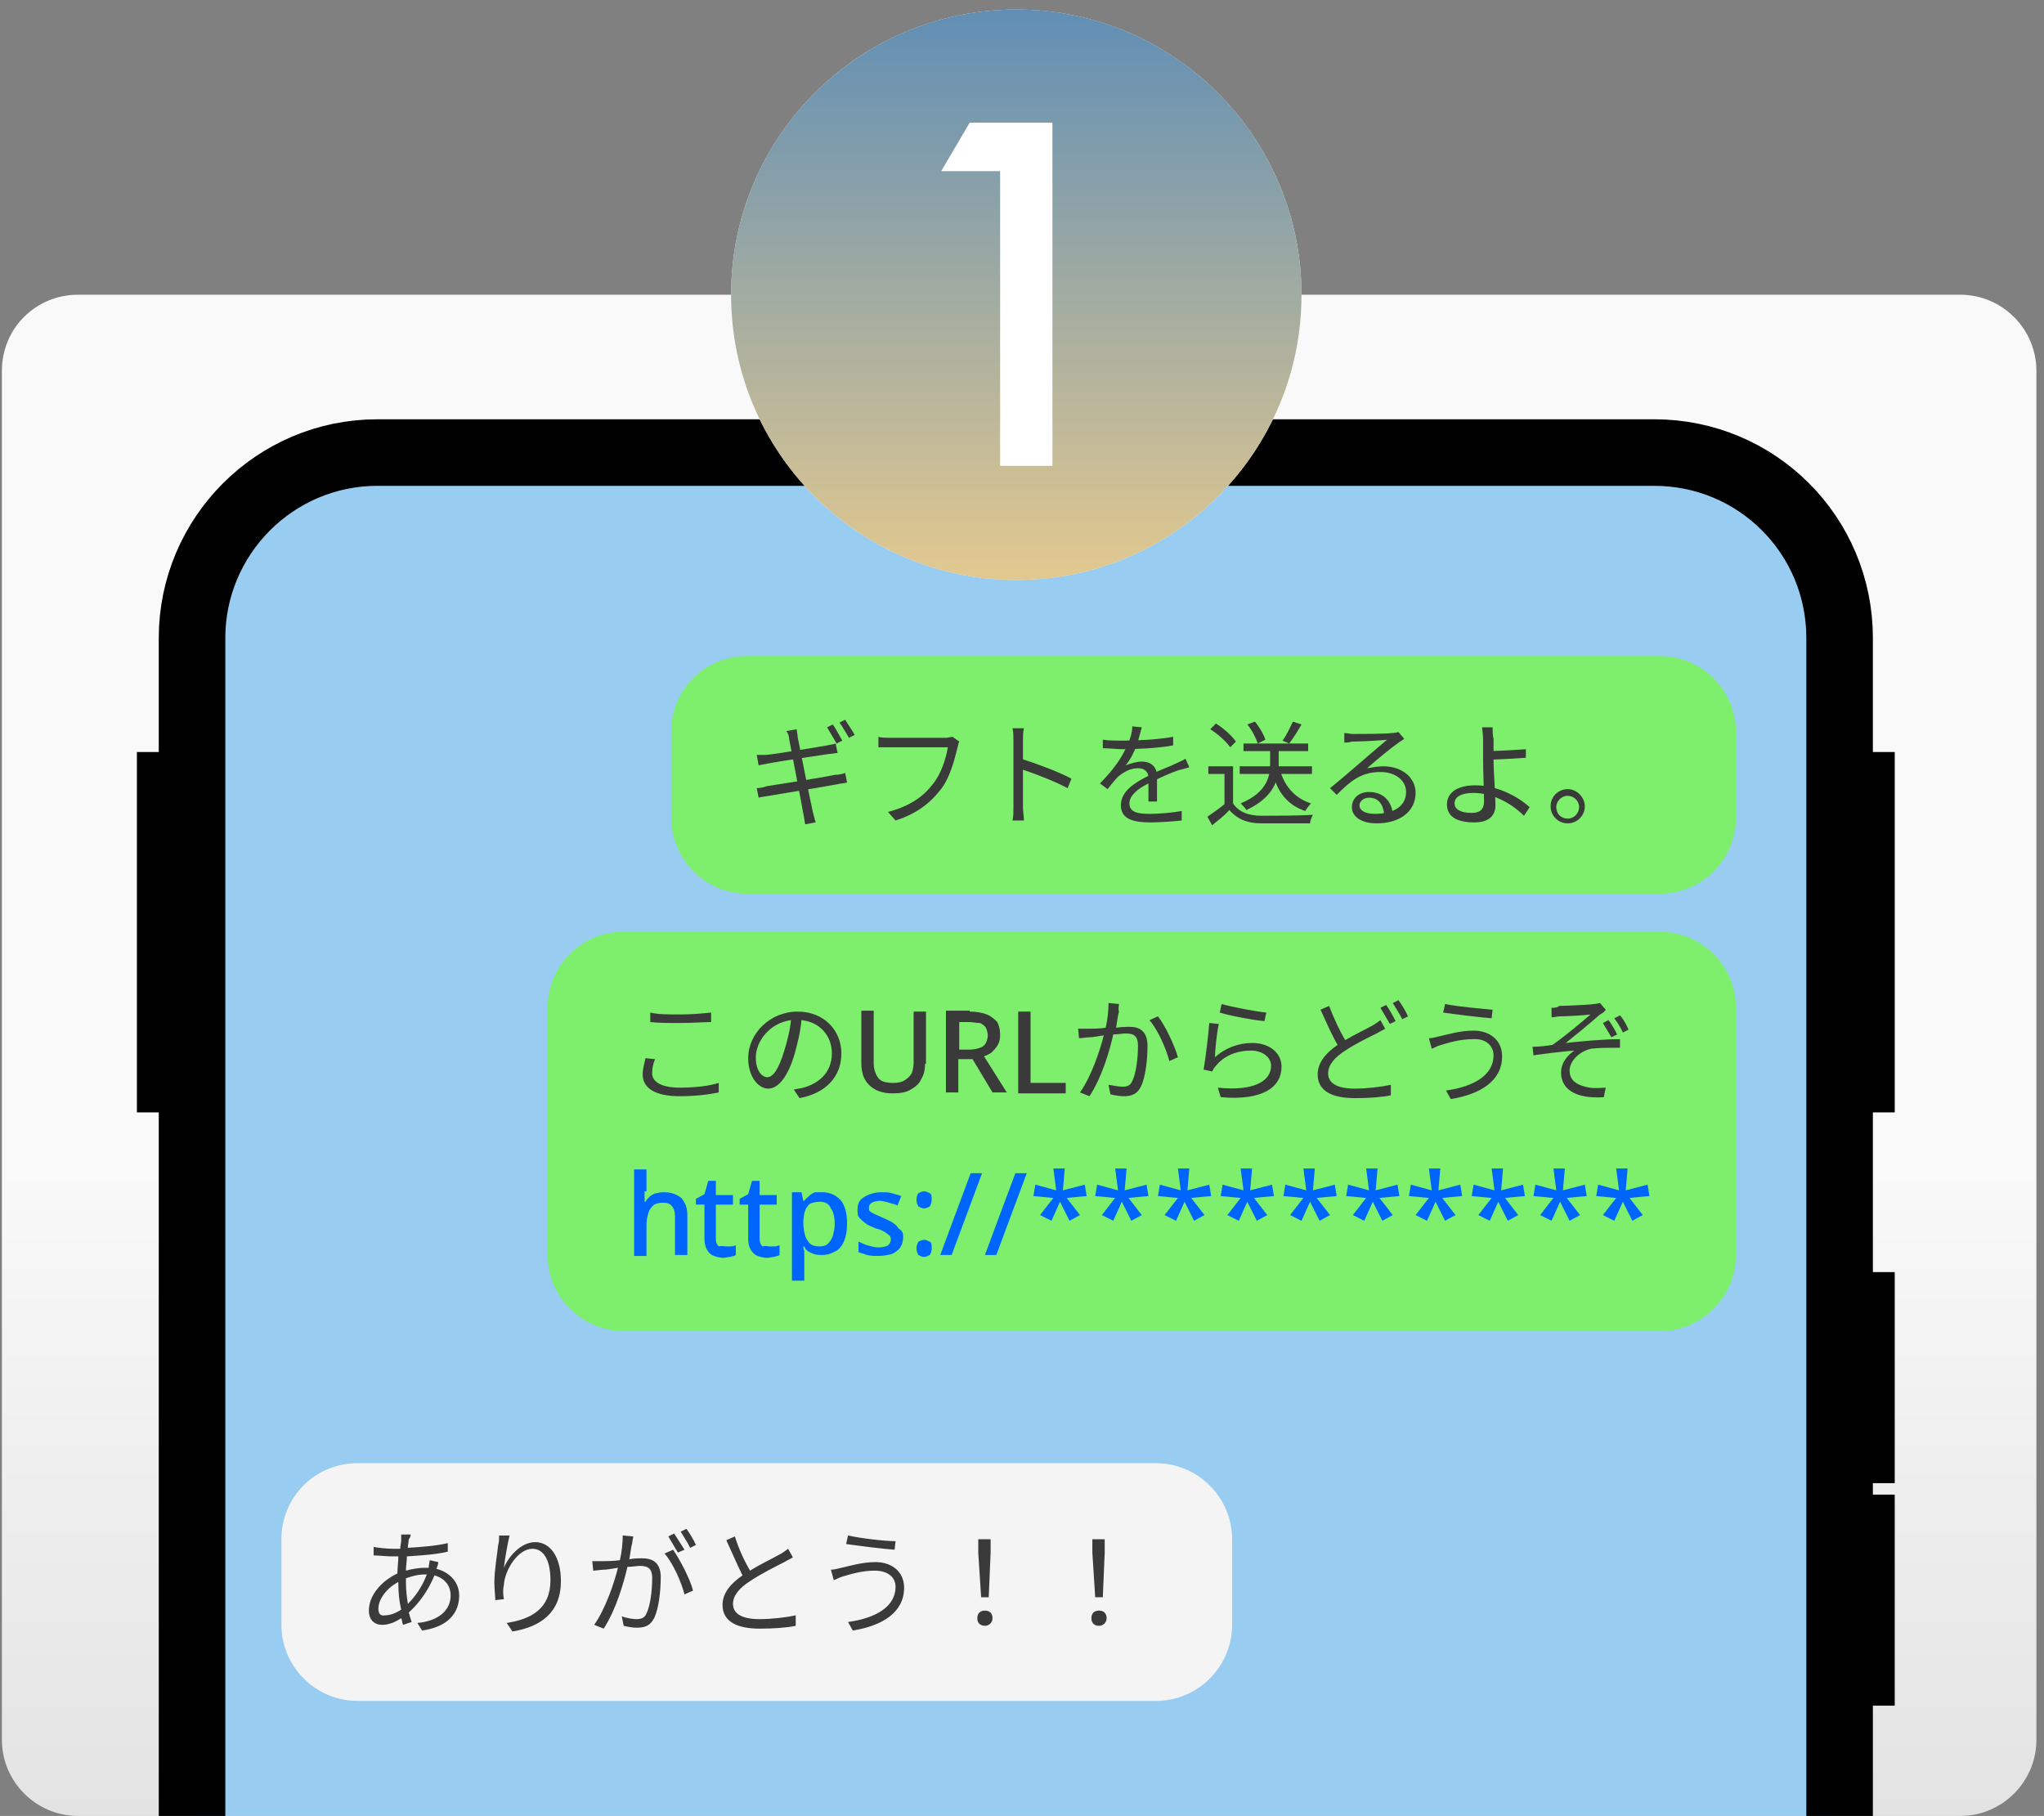
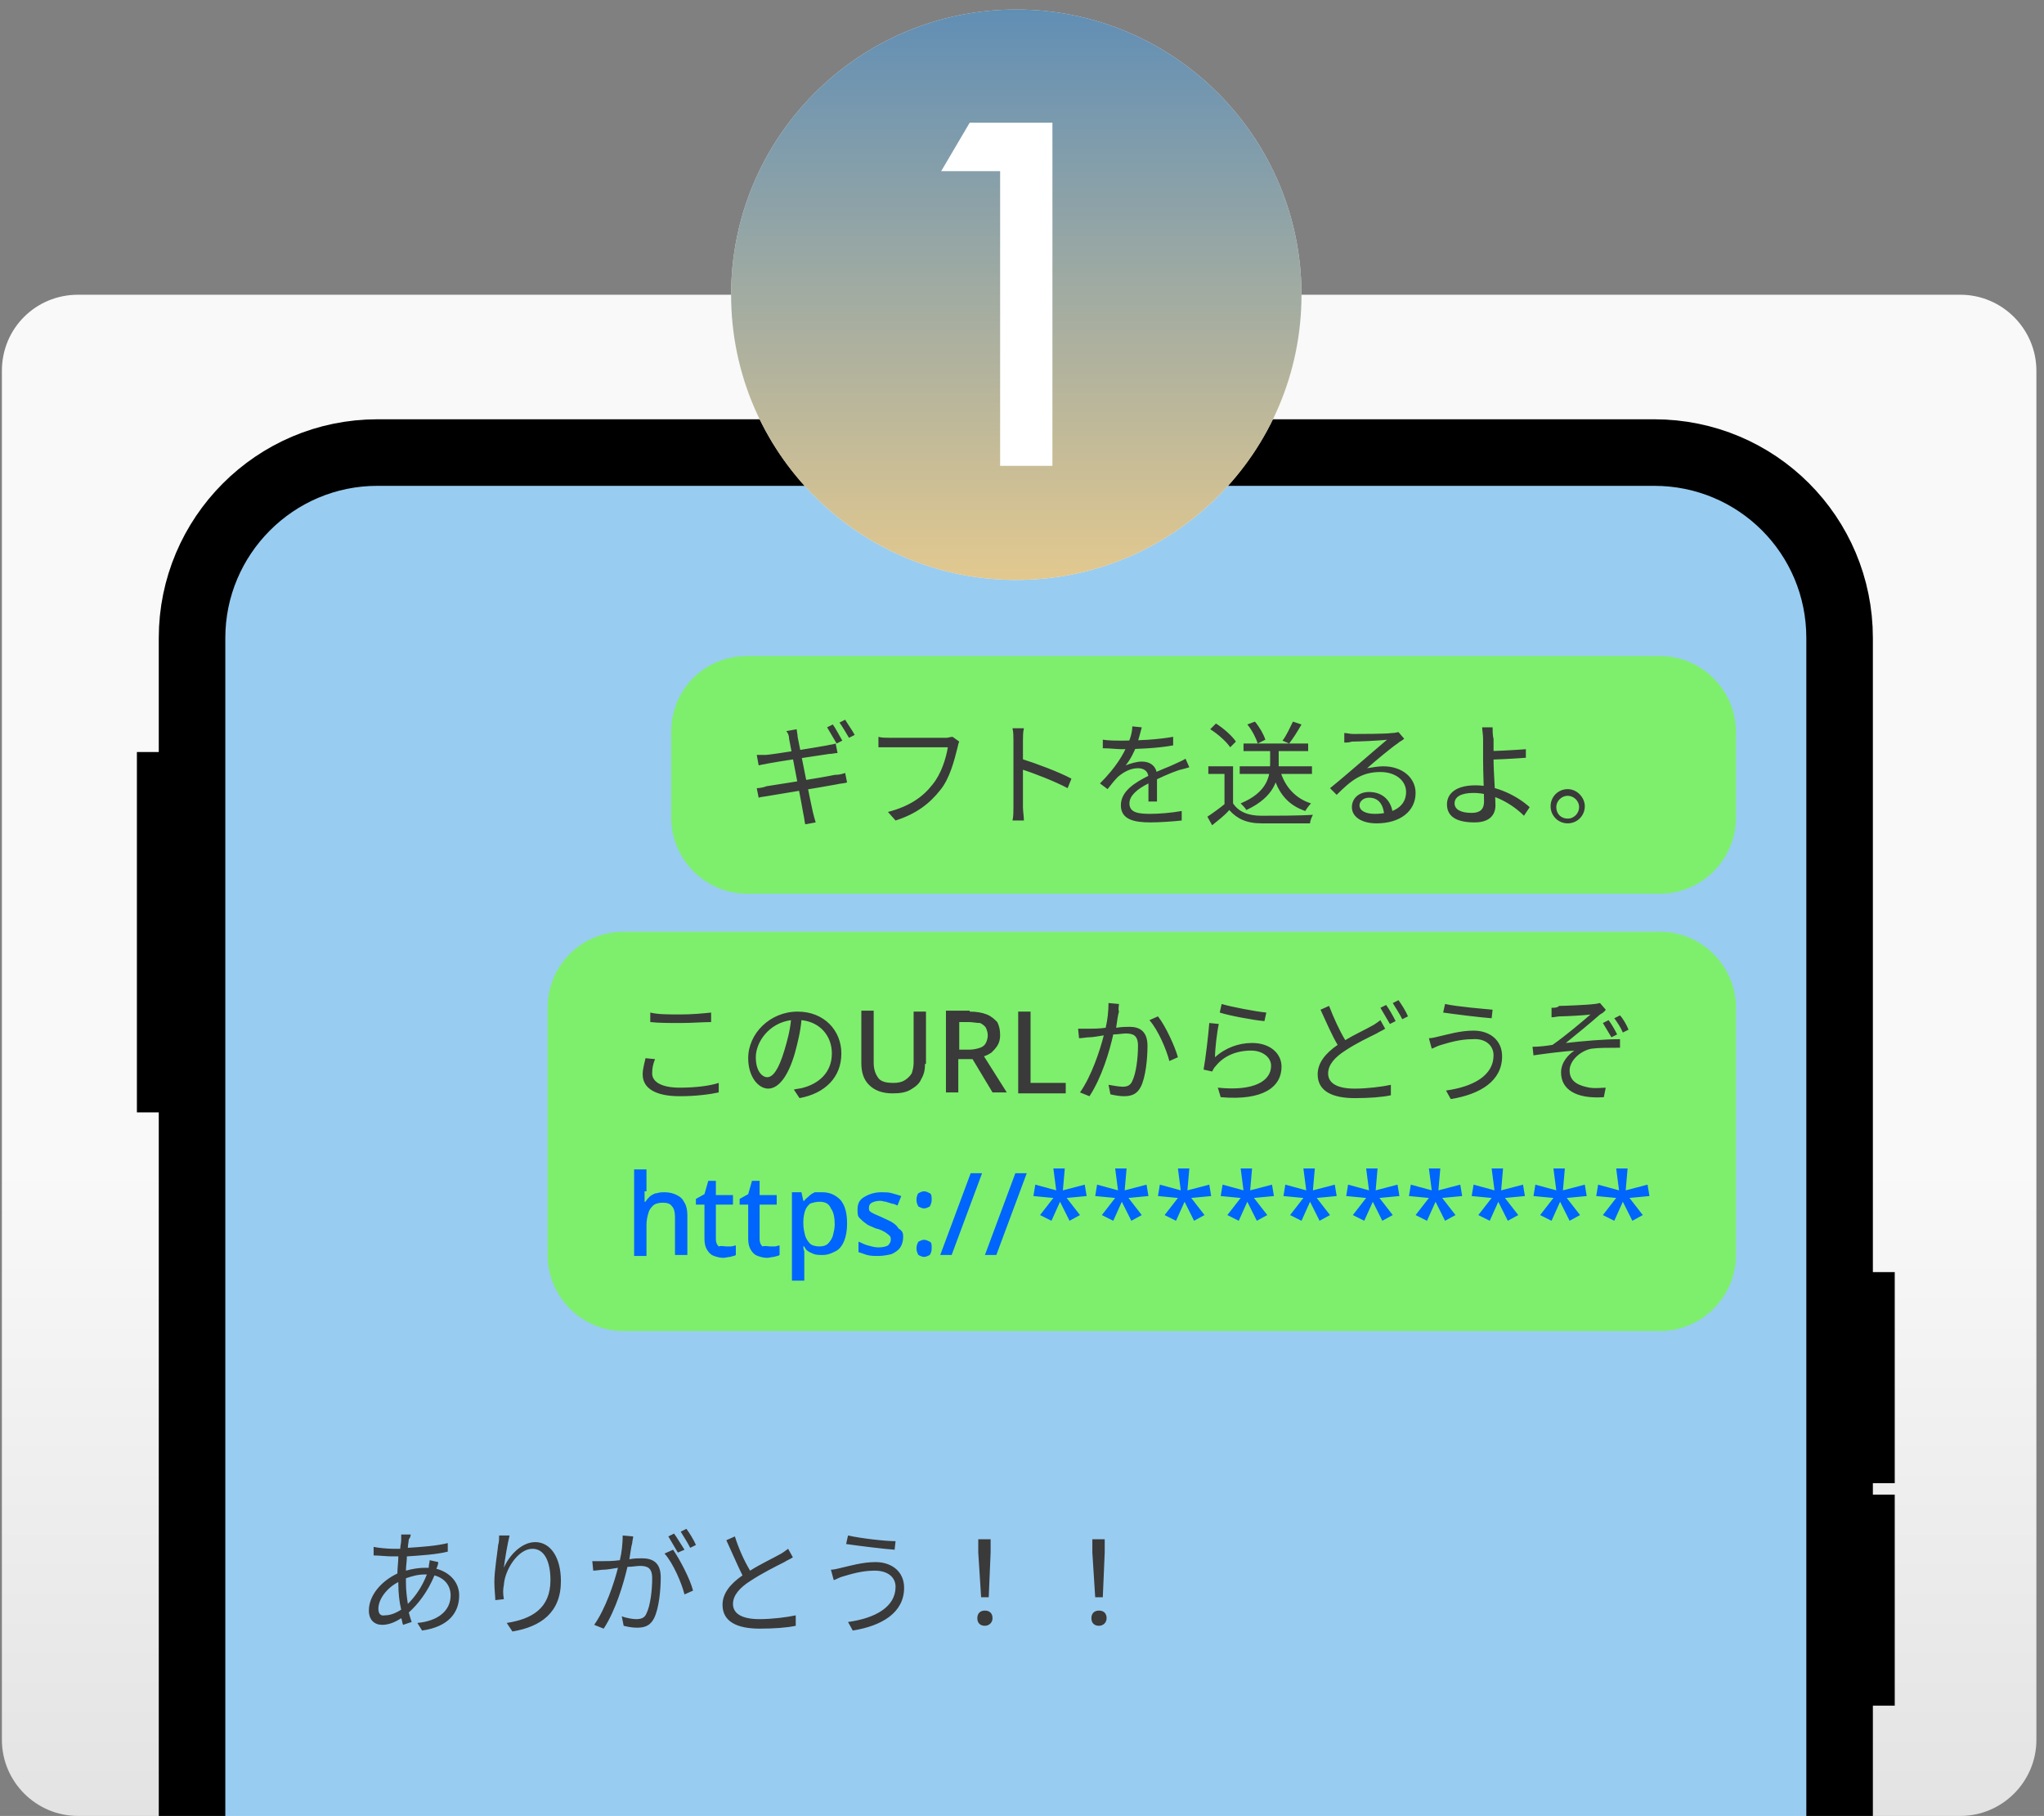
<svg xmlns="http://www.w3.org/2000/svg" xmlns:xlink="http://www.w3.org/1999/xlink" version="1.1" id="レイヤー_1" x="0px" y="0px" viewBox="0 0 215 191" style="enable-background:new 0 0 215 191;" xml:space="preserve">
  <rect x="0" y="0" width="215" height="191" fill="#808080" stroke="none" />
  <style type="text/css">
	.st0{clip-path:url(#SVGID_00000039845403097638451160000016327609555788247479_);}
	.st1{fill:url(#SVGID_00000166647831223558913880000010178911799049674149_);}
	.st2{fill:#99CCF1;stroke:#000000;stroke-width:7;}
	.st3{fill:#7EEF6C;}
	.st4{fill:#3A3A3A;}
	.st5{fill:#0065FD;}
	.st6{fill:#F4F4F4;}
	.st7{fill:#FFFFFF;}
	.st8{fill:url(#SVGID_00000010280771819003079110000000332113610187393715_);fill-opacity:0.8;}
</style>
  <g>
    <defs>
      <path id="SVGID_1_" d="M8.2,31h198c4.4,0,8,3.6,8,8v144c0,4.4-3.6,8-8,8H8.2c-4.4,0-8-3.6-8-8V39C0.2,34.5,3.8,31,8.2,31z" />
    </defs>
    <clipPath id="SVGID_00000078039470840157590950000015913799633173416333_">
      <use xlink:href="#SVGID_1_" style="overflow:visible;" />
    </clipPath>
    <g style="clip-path:url(#SVGID_00000078039470840157590950000015913799633173416333_);">
      <linearGradient id="SVGID_00000121991832531026512980000010690160302554593708_" gradientUnits="userSpaceOnUse" x1="107.223" y1="161.046" x2="107.223" y2="1.046" gradientTransform="matrix(1 0 0 -1 0 192)">
        <stop offset="0.573" style="stop-color:#F9F9F9" />
        <stop offset="1" style="stop-color:#E3E3E3" />
      </linearGradient>
      <path style="fill:url(#SVGID_00000121991832531026512980000010690160302554593708_);" d="M8.2,31h198c4.4,0,8,3.6,8,8v144    c0,4.4-3.6,8-8,8H8.2c-4.4,0-8-3.6-8-8V39C0.2,34.5,3.8,31,8.2,31z" />
      <path class="st2" d="M39.7,47.6H174c10.8,0,19.5,8.7,19.5,19.5v161.6c0,10.8-8.7,19.5-19.5,19.5H39.7c-10.8,0-19.5-8.7-19.5-19.5    V67.1C20.2,56.4,28.9,47.6,39.7,47.6z" />
-       <rect x="193.6" y="79.1" width="5.7" height="37.9" />
      <rect x="14.4" y="79.1" width="5.7" height="37.9" />
      <rect x="193.6" y="133.8" width="5.7" height="22.2" />
      <rect x="193.6" y="157.2" width="5.7" height="22.2" />
      <path class="st3" d="M78.6,69h96c4.4,0,8,3.6,8,8v9c0,4.4-3.6,8-8,8h-96c-4.4,0-8-3.6-8-8v-9C70.6,72.5,74.1,69,78.6,69z" />
      <path class="st4" d="M87.6,76.2l-0.6,0.3c0.3,0.5,0.7,1.2,1,1.7l0.6-0.3C88.3,77.4,87.9,76.6,87.6,76.2z M88.9,75.7L88.3,76    c0.3,0.4,0.7,1.1,1,1.6l0.6-0.3C89.7,76.9,89.2,76.2,88.9,75.7z M83,77.7c0.1,0.6,1.4,7.2,1.5,7.9c0.1,0.4,0.1,0.7,0.2,1.1    l1.1-0.2c-0.1-0.3-0.2-0.7-0.3-1.1c-0.2-0.8-1.5-7.4-1.6-7.9c0-0.3-0.1-0.6-0.1-0.8l-1.1,0.2C82.9,77.1,83,77.4,83,77.7z     M79.6,79.4l0.2,1.1c0.4-0.1,0.6-0.1,1-0.2c1-0.2,5.1-0.8,6.4-1c0.3,0,0.7-0.1,0.9-0.1l-0.2-1c-0.2,0.1-0.5,0.1-0.9,0.2    c-1.1,0.2-5.3,0.9-6.4,1C80.3,79.4,79.9,79.4,79.6,79.4z M79.6,82.9l0.2,1c0.3-0.1,0.6-0.1,1.1-0.2c1.2-0.2,5.5-0.9,7.1-1.2    c0.4-0.1,0.8-0.1,1.1-0.2l-0.2-1c-0.3,0.1-0.6,0.2-1.1,0.2c-1.4,0.3-5.9,1-7.2,1.2C80.4,82.8,79.9,82.9,79.6,82.9z M100.9,78    l-0.7-0.5c-0.2,0-0.5,0.1-0.6,0.1c-0.5,0-5.3,0-6,0c-0.4,0-0.9,0-1.2-0.1v1.1c0.3,0,0.7,0,1.2,0c0.7,0,5.4,0,6.1,0    c-0.2,1.2-0.7,2.8-1.6,3.9c-1,1.3-2.4,2.3-4.7,2.9l0.8,0.9c2.2-0.7,3.6-1.8,4.7-3.2c1-1.2,1.5-3.2,1.8-4.4    C100.8,78.3,100.8,78.2,100.9,78z M106.6,84.9c0,0.4,0,1-0.1,1.4h1.2c0-0.4-0.1-1-0.1-1.4c0-0.6,0-5.1,0-7c0-0.4,0-0.9,0.1-1.3    h-1.2c0.1,0.4,0.1,0.9,0.1,1.3C106.6,78.9,106.6,84.2,106.6,84.9z M107.4,79.8v1.1c1.3,0.4,3.6,1.3,4.9,2l0.4-1    C111.4,81.2,109,80.3,107.4,79.8z M120.1,76.5l-1-0.1c0,0.6-0.2,1.3-0.5,1.9c-0.4,1-1.2,2.4-2.9,4.1l0.8,0.6    c0.4-0.5,0.7-0.9,1.1-1.3c0.6-0.5,1.3-0.9,2.1-0.9c0.6,0,1.1,0.3,1.1,1c0,0.6,0,1.9,0,2.5h0.9c0-0.7,0-2.1,0-2.7    c0-1-0.7-1.5-1.6-1.5c-0.5,0-1.2,0.2-1.7,0.4c0.5-0.6,0.9-1.4,1.2-2.2C119.8,77.6,120,76.9,120.1,76.5z M116,77.8v0.9    c0.7,0,1.5,0.1,2,0.1c1.5,0,3.8-0.1,5.4-0.4v-0.9c-1.7,0.3-3.8,0.4-5.4,0.4C117.4,77.9,116.6,77.9,116,77.8z M125.1,80.7l-0.4-0.9    c-0.3,0.2-0.6,0.3-1,0.5c-0.8,0.4-1.8,0.7-2.9,1.3c-1.4,0.7-2.9,1.6-2.9,3.1c0,1.5,1.4,1.8,3.1,1.8c1,0,2.4-0.1,3.3-0.2l0-1    c-1.1,0.2-2.4,0.3-3.3,0.3c-1.2,0-2.2-0.1-2.2-1.1c0-0.8,0.8-1.5,2-2.1c1.2-0.6,2.3-1.1,3.2-1.4C124.4,80.9,124.8,80.8,125.1,80.7    z M130.4,80.6v0.8h7.6v-0.8H130.4z M130.8,78.2V79h6.8v-0.8H130.8z M133.6,78.5v1.8c0,1.2-0.2,3-3.1,4.2c0.2,0.2,0.5,0.5,0.6,0.7    c3-1.4,3.4-3.3,3.4-4.8v-1.8H133.6z M134.7,81.2l-0.8,0.2c0.5,2,1.6,3.3,3.4,3.9c0.1-0.2,0.4-0.6,0.6-0.8    C136.3,84,135.2,82.8,134.7,81.2z M129.7,80.6h-2.6v0.8h1.7v3.4h0.9V80.6z M129.7,84.5h-0.8c-0.6,0.5-1.3,1-1.9,1.4l0.5,0.9    c0.6-0.5,1.3-1,1.8-1.6c0.8,0.9,1.8,1.4,3.4,1.4c1.3,0,3.8,0,5.1,0c0-0.3,0.2-0.7,0.3-0.9c-1.4,0.1-4.1,0.1-5.4,0.1    C131.3,85.8,130.3,85.4,129.7,84.5z M127.3,76.7c0.8,0.5,1.7,1.3,2.1,1.9L130,78c-0.4-0.6-1.3-1.4-2.1-1.9L127.3,76.7z M136,75.9    c-0.3,0.6-0.7,1.5-1.1,2l0.7,0.3c0.4-0.5,0.9-1.3,1.3-2L136,75.9z M131.2,76.2c0.5,0.6,0.9,1.4,1.1,2l0.8-0.4    c-0.2-0.6-0.6-1.3-1.1-1.9L131.2,76.2z M141.4,77.1l0,1c0.3,0,0.5,0,0.8-0.1c0.6,0,3-0.1,3.7-0.2c-0.6,0.5-2.1,1.8-2.8,2.4    c-0.7,0.6-2.2,1.9-3.2,2.7l0.7,0.7c1.5-1.5,2.6-2.4,4.6-2.4c1.6,0,2.7,0.9,2.7,2.1c0,1.5-1.3,2.3-3.3,2.3c-0.9,0-1.6-0.3-1.6-0.9    c0-0.4,0.4-0.8,1-0.8c1,0,1.5,0.7,1.6,1.8l0.9-0.1c-0.1-1.2-0.9-2.3-2.5-2.3c-1.1,0-1.8,0.7-1.8,1.6c0,1,1,1.7,2.6,1.7    c2.5,0,4.1-1.3,4.1-3.2c0-1.6-1.4-2.8-3.4-2.8c-0.5,0-1.1,0.1-1.7,0.2c0.9-0.8,2.6-2.2,3.2-2.6c0.2-0.2,0.5-0.3,0.7-0.5l-0.6-0.7    c-0.1,0-0.3,0.1-0.7,0.1c-0.6,0.1-3.5,0.1-4.1,0.1C142,77.2,141.7,77.1,141.4,77.1z M157,76.5h-1.1c0,0.2,0.1,0.8,0.1,1.2    c0,0.5,0,1.5,0,2.2c0,1.2,0.1,3.6,0.1,4.4c0,0.8-0.4,1.2-1.3,1.2c-1.2,0-1.8-0.4-1.8-1c0-0.7,0.7-1.1,2-1.1c2.1,0,4.1,1.2,5.3,2.4    l0.6-0.9c-1.2-1.1-3.4-2.3-5.7-2.3c-2.1,0-3,0.9-3,2c0,1.4,1.2,1.9,2.9,1.9c1.6,0,2.2-0.8,2.2-1.8c0-1.1-0.2-3.5-0.2-4.8    c0-0.8,0-1.7,0-2.2C157,77.4,157,76.8,157,76.5z M156.4,79v0.9c0.9,0,2.8-0.1,4.1-0.2l0-0.9C159.2,78.9,157.3,79,156.4,79z     M164.9,83c-1,0-1.8,0.8-1.8,1.8c0,1,0.8,1.8,1.8,1.8s1.8-0.8,1.8-1.8C166.7,83.9,165.9,83,164.9,83z M164.9,86.1    c-0.7,0-1.2-0.5-1.2-1.2c0-0.7,0.6-1.2,1.2-1.2s1.2,0.5,1.2,1.2C166.1,85.5,165.6,86.1,164.9,86.1z" />
      <path class="st3" d="M65.6,98h109c4.4,0,8,3.6,8,8v26c0,4.4-3.6,8-8,8h-109c-4.4,0-8-3.6-8-8v-26C57.6,101.6,61.1,98,65.6,98z" />
      <path class="st4" d="M68.4,106.5v1c0.9,0.1,2,0.1,3.2,0.1c1.1,0,2.4-0.1,3.2-0.1v-1c-0.9,0.1-2.1,0.2-3.2,0.2    C70.3,106.7,69.2,106.7,68.4,106.5z M68.9,111.4l-1-0.1c-0.1,0.5-0.3,1.1-0.3,1.7c0,1.5,1.4,2.3,3.9,2.3c1.7,0,3.2-0.2,4.1-0.4    l0-1c-0.9,0.3-2.4,0.5-4.1,0.5c-1.9,0-2.9-0.6-2.9-1.5C68.6,112.3,68.7,111.9,68.9,111.4z M88.5,110.8c0-2.4-1.8-4.4-4.6-4.4    c-2.9,0-5.2,2.3-5.2,4.9c0,2,1.1,3.2,2.1,3.2c1.1,0,2.1-1.3,2.8-3.7c0.3-1.1,0.6-2.3,0.7-3.5c2,0.2,3.2,1.7,3.2,3.5    c0,2.1-1.5,3.2-3,3.6c-0.3,0.1-0.6,0.1-1,0.2l0.6,0.9C86.8,115,88.5,113.3,88.5,110.8z M79.5,111.2c0-1.6,1.4-3.6,3.7-3.9    c-0.1,1.1-0.4,2.2-0.7,3.2c-0.6,2-1.2,2.8-1.8,2.8C80.2,113.3,79.5,112.7,79.5,111.2z M97.3,111.9c0,0.6-0.1,1.1-0.4,1.6    c-0.2,0.5-0.6,0.8-1.1,1.1c-0.5,0.3-1.1,0.4-1.9,0.4c-1.1,0-1.9-0.3-2.5-0.9c-0.6-0.6-0.8-1.4-0.8-2.3v-5.5h1.3v5.5    c0,0.7,0.2,1.2,0.5,1.6c0.3,0.4,0.9,0.5,1.6,0.5c0.5,0,0.9-0.1,1.2-0.3c0.3-0.2,0.5-0.4,0.7-0.7c0.1-0.3,0.2-0.7,0.2-1.1v-5.4h1.3    V111.9z M102,106.4c0.7,0,1.3,0.1,1.8,0.3s0.8,0.5,1.1,0.8c0.2,0.4,0.3,0.8,0.3,1.4c0,0.4-0.1,0.8-0.3,1.1    c-0.2,0.3-0.4,0.5-0.6,0.7c-0.3,0.2-0.5,0.3-0.8,0.4l2.4,3.8h-1.5l-2.1-3.5h-1.5v3.5h-1.3v-8.6H102z M101.9,107.5h-1v2.9h1.1    c0.4,0,0.8-0.1,1.1-0.2c0.3-0.1,0.5-0.3,0.6-0.5c0.1-0.2,0.2-0.5,0.2-0.8c0-0.3-0.1-0.6-0.2-0.8c-0.1-0.2-0.4-0.4-0.6-0.5    C102.7,107.6,102.3,107.5,101.9,107.5z M107.1,115v-8.6h1.3v7.5h3.7v1.1H107.1z M117.7,105.6l-1.1-0.1c0,0.8-0.1,1.8-0.3,2.6    c-0.7,0.1-1.4,0.1-1.8,0.1c-0.4,0-0.7,0-1.1,0l0.1,1c0.3,0,0.8-0.1,1.1-0.1c0.3,0,0.9-0.1,1.5-0.2c-0.4,1.6-1.3,4.3-2.5,6l1,0.4    c1.3-2,2.1-4.7,2.5-6.5c0.5,0,1-0.1,1.3-0.1c0.8,0,1.3,0.2,1.3,1.3c0,1.3-0.2,2.9-0.6,3.7c-0.2,0.5-0.6,0.6-1,0.6    c-0.3,0-1-0.1-1.5-0.2l0.2,1c0.4,0.1,1,0.2,1.4,0.2c0.8,0,1.4-0.2,1.8-1c0.5-1,0.7-2.9,0.7-4.3c0-1.6-0.9-2-1.9-2    c-0.3,0-0.8,0-1.4,0.1c0.1-0.7,0.2-1.4,0.3-1.7C117.6,106.1,117.7,105.8,117.7,105.6z M121.8,106.9l-0.9,0.4    c0.9,1,1.8,3.1,2.1,4.3l0.9-0.4C123.6,110.1,122.6,107.9,121.8,106.9z M128.5,105.6l-0.2,0.9c0.9,0.3,3.5,0.8,4.7,0.9l0.2-0.9    C132.1,106.4,129.5,105.9,128.5,105.6z M128.2,107.7l-1-0.1c-0.1,1.3-0.4,3.8-0.6,4.9l0.9,0.2c0.1-0.2,0.2-0.4,0.4-0.6    c0.8-1,2.1-1.6,3.7-1.6c1.2,0,2.1,0.7,2.1,1.6c0,1.6-1.8,2.7-5.6,2.3l0.3,1c4.5,0.4,6.4-1.1,6.4-3.2c0-1.4-1.2-2.5-3.1-2.5    c-1.4,0-2.8,0.5-3.9,1.5C127.8,110.4,128,108.6,128.2,107.7z M139.8,105.8l-0.9,0.4c0.6,1.3,1.2,2.7,1.8,3.7    c-1.3,0.9-2.1,1.9-2.1,3.1c0,1.8,1.6,2.5,3.9,2.5c1.5,0,2.9-0.1,3.8-0.3l0-1.1c-0.9,0.2-2.5,0.4-3.8,0.4c-1.9,0-2.8-0.6-2.8-1.6    c0-0.9,0.7-1.7,1.8-2.4c1.2-0.8,2.5-1.4,3.3-1.8c0.3-0.2,0.6-0.3,0.9-0.5l-0.5-0.9c-0.3,0.2-0.5,0.4-0.9,0.6    c-0.7,0.4-1.8,0.9-2.8,1.5C140.9,108.4,140.3,107.1,139.8,105.8z M145.8,105.7l-0.6,0.3c0.3,0.5,0.7,1.2,1,1.7l0.6-0.3    C146.5,106.8,146.1,106.1,145.8,105.7z M147.1,105.2l-0.6,0.3c0.3,0.5,0.7,1.1,1,1.7l0.6-0.3C147.9,106.4,147.4,105.6,147.1,105.2    z M157.1,111c0,2.1-2.1,3.3-5,3.7l0.5,0.9c3.1-0.5,5.4-1.9,5.4-4.5c0-1.7-1.3-2.7-3-2.7c-1.4,0-2.7,0.4-3.6,0.6    c-0.4,0.1-0.8,0.2-1.1,0.2l0.3,1.1c0.3-0.1,0.6-0.3,1-0.4c0.7-0.2,1.9-0.6,3.3-0.6C156.3,109.2,157.1,110,157.1,111z M152,105.6    l-0.2,0.9c1.4,0.2,3.8,0.5,5.1,0.6l0.1-0.9C156,106.1,153.4,105.9,152,105.6z M163.2,106l0,1c0.3,0,0.6-0.1,0.9-0.1    c0.5,0,2.6-0.1,3.2-0.2c-0.8,0.7-2.7,2.3-4,3.2c-0.6,0.1-1.4,0.2-2.1,0.2l0.1,0.9c1.4-0.2,3-0.4,4.3-0.5c-0.6,0.4-1.4,1.2-1.4,2.3    c0,1.8,1.6,2.8,4.5,2.6l0.2-1c-0.4,0-1,0.1-1.7,0c-1.1-0.2-2.1-0.6-2.1-1.8c0-1.1,1.2-2.1,2.3-2.3c0.7-0.1,1.9-0.1,3-0.1v-0.9    c-1.7,0-3.9,0.2-5.7,0.4c1-0.8,2.7-2.2,3.6-3c0.2-0.1,0.5-0.3,0.6-0.5l-0.6-0.7c-0.1,0-0.4,0.1-0.6,0.1c-0.7,0.1-3.2,0.2-3.7,0.2    C163.8,106,163.5,106,163.2,106z M169.2,107.3l-0.6,0.3c0.3,0.5,0.6,1,0.9,1.5l0.6-0.3C169.8,108.2,169.5,107.7,169.2,107.3z     M170.4,106.8l-0.6,0.3c0.3,0.4,0.7,1,0.9,1.5l0.6-0.3C171.1,107.8,170.7,107.1,170.4,106.8z" />
      <path class="st5" d="M67.8,125.3c0,0.2,0,0.4,0,0.6s0,0.4,0,0.5h0.1c0.1-0.2,0.3-0.4,0.5-0.6c0.2-0.1,0.4-0.3,0.7-0.3    c0.3-0.1,0.5-0.1,0.8-0.1c0.5,0,0.9,0.1,1.3,0.3c0.4,0.2,0.6,0.4,0.8,0.8c0.2,0.3,0.3,0.8,0.3,1.3v4.2h-1.3v-4    c0-0.5-0.1-0.9-0.3-1.1c-0.2-0.3-0.5-0.4-1-0.4c-0.4,0-0.8,0.1-1,0.3c-0.2,0.2-0.4,0.4-0.5,0.8c-0.1,0.3-0.2,0.8-0.2,1.2v3.3h-1.3    v-9.1h1.3V125.3z M76.4,131.1c0.2,0,0.3,0,0.5,0c0.2,0,0.3-0.1,0.5-0.1v1c-0.1,0.1-0.3,0.1-0.6,0.2c-0.2,0-0.5,0.1-0.7,0.1    c-0.4,0-0.7-0.1-1-0.2c-0.3-0.1-0.5-0.3-0.7-0.6c-0.2-0.3-0.3-0.7-0.3-1.2v-3.6h-0.9v-0.6l0.9-0.5l0.4-1.4h0.8v1.5h1.8v1h-1.8v3.6    c0,0.4,0.1,0.6,0.3,0.8C75.9,131,76.2,131.1,76.4,131.1z M81,131.1c0.2,0,0.3,0,0.5,0s0.3-0.1,0.5-0.1v1c-0.1,0.1-0.3,0.1-0.6,0.2    c-0.2,0-0.5,0.1-0.7,0.1c-0.4,0-0.7-0.1-1-0.2c-0.3-0.1-0.5-0.3-0.7-0.6s-0.3-0.7-0.3-1.2v-3.6h-0.9v-0.6l0.9-0.5l0.4-1.4h0.8v1.5    h1.8v1h-1.8v3.6c0,0.4,0.1,0.6,0.3,0.8C80.5,131,80.8,131.1,81,131.1z M86.5,125.4c0.8,0,1.4,0.3,1.9,0.8c0.5,0.6,0.7,1.4,0.7,2.5    c0,0.7-0.1,1.3-0.3,1.8c-0.2,0.5-0.5,0.9-0.9,1.1c-0.4,0.2-0.8,0.4-1.4,0.4c-0.3,0-0.6,0-0.9-0.1c-0.2-0.1-0.5-0.2-0.6-0.3    c-0.2-0.1-0.3-0.3-0.4-0.5h-0.1c0,0.1,0,0.3,0.1,0.5c0,0.2,0,0.4,0,0.5v2.6h-1.3v-9.3h1l0.2,0.9h0.1c0.1-0.2,0.3-0.3,0.5-0.5    s0.4-0.3,0.6-0.4C85.9,125.4,86.2,125.4,86.5,125.4z M86.2,126.4c-0.4,0-0.7,0.1-1,0.2c-0.2,0.2-0.4,0.4-0.5,0.7    c-0.1,0.3-0.2,0.7-0.2,1.2v0.2c0,0.5,0.1,0.9,0.2,1.3c0.1,0.3,0.3,0.6,0.5,0.8c0.2,0.2,0.6,0.3,1,0.3c0.4,0,0.7-0.1,0.9-0.3    c0.2-0.2,0.4-0.5,0.5-0.8c0.1-0.4,0.2-0.8,0.2-1.2c0-0.7-0.1-1.3-0.4-1.7C87.2,126.6,86.8,126.4,86.2,126.4z M95,130.1    c0,0.4-0.1,0.8-0.3,1.1c-0.2,0.3-0.5,0.5-0.9,0.7c-0.4,0.1-0.9,0.2-1.4,0.2c-0.5,0-0.8,0-1.2-0.1c-0.3-0.1-0.6-0.2-0.9-0.3v-1.1    c0.3,0.1,0.6,0.3,1,0.4c0.4,0.1,0.7,0.2,1.1,0.2c0.5,0,0.8-0.1,1-0.2c0.2-0.2,0.3-0.4,0.3-0.6c0-0.1,0-0.3-0.1-0.4    c-0.1-0.1-0.2-0.2-0.5-0.4c-0.2-0.1-0.5-0.3-1-0.4c-0.4-0.2-0.8-0.3-1-0.5c-0.3-0.2-0.5-0.4-0.7-0.6c-0.2-0.2-0.2-0.5-0.2-0.9    c0-0.6,0.2-1,0.7-1.3c0.5-0.3,1.1-0.5,1.8-0.5c0.4,0,0.8,0,1.1,0.1c0.4,0.1,0.7,0.2,1,0.3l-0.4,1c-0.2-0.1-0.4-0.2-0.6-0.2    c-0.2-0.1-0.4-0.1-0.6-0.2c-0.2,0-0.4-0.1-0.6-0.1c-0.4,0-0.7,0.1-0.9,0.2c-0.2,0.1-0.3,0.3-0.3,0.5c0,0.2,0,0.3,0.1,0.4    c0.1,0.1,0.3,0.2,0.5,0.3c0.2,0.1,0.5,0.2,0.9,0.4c0.4,0.2,0.7,0.3,1,0.5c0.3,0.2,0.5,0.4,0.6,0.6C95,129.5,95,129.8,95,130.1z     M96.4,131.3c0-0.3,0.1-0.5,0.2-0.7c0.2-0.1,0.4-0.2,0.6-0.2c0.2,0,0.4,0.1,0.6,0.2c0.2,0.1,0.2,0.3,0.2,0.7s-0.1,0.5-0.2,0.7    c-0.2,0.1-0.4,0.2-0.6,0.2c-0.2,0-0.4-0.1-0.6-0.2C96.5,131.8,96.4,131.6,96.4,131.3z M96.4,126.2c0-0.3,0.1-0.6,0.2-0.7    c0.2-0.1,0.4-0.2,0.6-0.2c0.2,0,0.4,0.1,0.6,0.2c0.2,0.1,0.2,0.4,0.2,0.7c0,0.3-0.1,0.5-0.2,0.7c-0.2,0.1-0.4,0.2-0.6,0.2    c-0.2,0-0.4-0.1-0.6-0.2C96.5,126.7,96.4,126.5,96.4,126.2z M103.3,123.4l-3.2,8.6h-1.2l3.2-8.6H103.3z M108,123.4l-3.2,8.6h-1.2    l3.2-8.6H108z M112,122.9l-0.2,2.3l2.3-0.6l0.2,1.2l-2.1,0.2l1.4,1.8l-1.1,0.6l-1-2l-0.9,2l-1.2-0.6l1.4-1.8l-2.1-0.2l0.2-1.2    l2.2,0.6l-0.3-2.3H112z M118.5,122.9l-0.2,2.3l2.3-0.6l0.2,1.2l-2.1,0.2l1.4,1.8l-1.1,0.6l-1-2l-0.9,2l-1.2-0.6l1.4-1.8l-2.1-0.2    l0.2-1.2l2.2,0.6l-0.3-2.3H118.5z M125.1,122.9l-0.2,2.3l2.3-0.6l0.2,1.2l-2.1,0.2l1.4,1.8l-1.1,0.6l-1-2l-0.9,2l-1.2-0.6l1.4-1.8    l-2.1-0.2l0.2-1.2l2.2,0.6l-0.3-2.3H125.1z M131.7,122.9l-0.2,2.3l2.3-0.6l0.2,1.2l-2.1,0.2l1.4,1.8l-1.1,0.6l-1-2l-0.9,2    l-1.2-0.6l1.4-1.8l-2.1-0.2l0.2-1.2l2.2,0.6l-0.3-2.3H131.7z M138.3,122.9l-0.2,2.3l2.3-0.6l0.2,1.2l-2.1,0.2l1.4,1.8l-1.1,0.6    l-1-2l-0.9,2l-1.2-0.6l1.4-1.8l-2.1-0.2l0.2-1.2l2.2,0.6l-0.3-2.3H138.3z M144.9,122.9l-0.2,2.3l2.3-0.6l0.2,1.2l-2.1,0.2l1.4,1.8    l-1.1,0.6l-1-2l-0.9,2l-1.2-0.6l1.4-1.8l-2.1-0.2l0.2-1.2l2.2,0.6l-0.3-2.3H144.9z M151.5,122.9l-0.2,2.3l2.3-0.6l0.2,1.2    l-2.1,0.2l1.4,1.8l-1.1,0.6l-1-2l-0.9,2l-1.2-0.6l1.4-1.8l-2.1-0.2l0.2-1.2l2.2,0.6l-0.3-2.3H151.5z M158.1,122.9l-0.2,2.3    l2.3-0.6l0.2,1.2l-2.1,0.2l1.4,1.8l-1.1,0.6l-1-2l-0.9,2l-1.2-0.6l1.4-1.8l-2.1-0.2l0.2-1.2l2.2,0.6l-0.3-2.3H158.1z M164.6,122.9    l-0.2,2.3l2.3-0.6l0.2,1.2l-2.1,0.2l1.4,1.8l-1.1,0.6l-1-2l-0.9,2l-1.2-0.6l1.4-1.8l-2.1-0.2l0.2-1.2l2.2,0.6l-0.3-2.3H164.6z     M171.2,122.9l-0.2,2.3l2.3-0.6l0.2,1.2l-2.1,0.2l1.4,1.8l-1.1,0.6l-1-2l-0.9,2l-1.2-0.6l1.4-1.8l-2.1-0.2l0.2-1.2l2.2,0.6    l-0.3-2.3H171.2z" />
-       <path class="st6" d="M37.6,153.9h84c4.4,0,8,3.6,8,8v9c0,4.4-3.6,8-8,8h-84c-4.4,0-8-3.6-8-8v-9C29.6,157.5,33.1,153.9,37.6,153.9    z" />
      <path class="st4" d="M43.2,161.4l-1,0c0,0.1,0,0.4,0,0.6c0,0.3-0.1,0.6-0.1,0.9c-0.3,0-0.5,0-0.8,0c-0.5,0-1.6-0.1-2-0.2l0,0.9    c0.5,0,1.4,0.1,1.9,0.1c0.2,0,0.5,0,0.7,0c0,0.6-0.1,1.2-0.1,1.8c-1.7,0.8-3,2.3-3,3.9c0,1,0.6,1.5,1.4,1.5c0.7,0,1.4-0.3,2-0.7    c0.1,0.2,0.1,0.5,0.2,0.7l0.9-0.3c-0.1-0.3-0.2-0.6-0.3-1c1-0.9,2-2.2,2.7-3.9c1.1,0.3,1.7,1.1,1.7,2.1c0,1.6-1.3,2.7-3.5,2.9    l0.5,0.8c2.8-0.4,3.9-1.9,3.9-3.7c0-1.3-0.9-2.4-2.4-2.8c0,0,0,0,0,0c0.1-0.2,0.2-0.5,0.2-0.7l-0.9-0.2c0,0.2-0.1,0.5-0.1,0.7    c0,0,0,0.1,0,0.1c-0.1,0-0.3,0-0.4,0c-0.6,0-1.3,0.1-2,0.3c0-0.5,0.1-1,0.1-1.5c1.5-0.1,3.1-0.2,4.3-0.5l0-0.9    c-1.2,0.3-2.7,0.4-4.2,0.5c0-0.3,0.1-0.7,0.1-0.9C43.1,161.8,43.2,161.6,43.2,161.4z M42.7,166.5c0-0.2,0-0.3,0-0.5    c0.6-0.2,1.2-0.4,2-0.4c0.1,0,0.1,0,0.2,0c-0.5,1.3-1.2,2.3-2,3.1C42.8,168,42.7,167.3,42.7,166.5z M39.8,169.2    c0-1,0.9-2.2,2.1-2.8c0,0.1,0,0.1,0,0.2c0,0.9,0.1,1.9,0.3,2.7c-0.6,0.4-1.2,0.6-1.7,0.6C40,170,39.8,169.7,39.8,169.2z     M53.6,161.5l-1.1,0c0,0.3,0,0.7-0.1,1c-0.1,1-0.4,2.7-0.4,3.9c0,0.8,0.1,1.5,0.1,1.9l0.9-0.1c-0.1-0.6-0.1-1,0-1.5    c0.1-1.6,1.5-3.8,3-3.8c1.3,0,1.9,1.4,1.9,3.3c0,3-2,4.1-4.6,4.5l0.6,0.9c3-0.5,5.1-2,5.1-5.3c0-2.5-1.1-4.1-2.7-4.1    c-1.5,0-2.8,1.5-3.3,2.7C53.1,164,53.4,162.3,53.6,161.5z M66.6,161.6l-1.1-0.1c0,0.8-0.1,1.8-0.3,2.6c-0.7,0.1-1.4,0.1-1.8,0.1    c-0.4,0-0.7,0-1.1,0l0.1,1c0.3,0,0.8-0.1,1.1-0.1c0.3,0,0.9-0.1,1.5-0.2c-0.4,1.6-1.3,4.3-2.5,6l1,0.4c1.3-2,2.1-4.8,2.5-6.5    c0.5,0,1-0.1,1.3-0.1c0.8,0,1.3,0.2,1.3,1.3c0,1.3-0.2,2.9-0.6,3.7c-0.2,0.5-0.6,0.6-1.1,0.6c-0.3,0-1-0.1-1.5-0.3l0.2,1    c0.4,0.1,0.9,0.2,1.4,0.2c0.8,0,1.4-0.2,1.8-1c0.5-1,0.7-2.9,0.7-4.3c0-1.6-0.9-2-2-2c-0.3,0-0.8,0-1.3,0.1    c0.1-0.6,0.2-1.4,0.3-1.7C66.5,162.1,66.6,161.8,66.6,161.6z M70.8,163l-0.9,0.4c0.9,1,1.8,3.1,2.1,4.3l0.9-0.4    C72.6,166.1,71.5,164,70.8,163z M70.9,161.3l-0.6,0.3c0.3,0.5,0.7,1.2,1,1.7l0.7-0.3C71.6,162.4,71.2,161.7,70.9,161.3z     M72.2,160.8l-0.6,0.3c0.3,0.5,0.7,1.1,1,1.7l0.6-0.3C73,162,72.5,161.2,72.2,160.8z M77.3,161.6l-0.9,0.4    c0.6,1.3,1.2,2.7,1.7,3.7c-1.3,0.9-2.1,1.9-2.1,3.1c0,1.8,1.6,2.5,3.9,2.5c1.5,0,2.9-0.1,3.8-0.3v-1.1c-0.9,0.2-2.5,0.4-3.8,0.4    c-1.9,0-2.8-0.6-2.8-1.6c0-0.9,0.7-1.7,1.8-2.4c1.2-0.8,2.8-1.6,3.6-2c0.3-0.2,0.6-0.3,0.9-0.5l-0.5-0.9c-0.3,0.2-0.5,0.4-0.9,0.6    c-0.7,0.4-2,1-3.1,1.7C78.3,164.2,77.7,162.9,77.3,161.6z M94.2,166.9c0,2.1-2.1,3.3-5,3.7l0.5,0.9c3.1-0.5,5.4-1.9,5.4-4.5    c0-1.7-1.3-2.7-3-2.7c-1.4,0-2.7,0.4-3.6,0.6c-0.4,0.1-0.8,0.2-1.1,0.2l0.3,1.1c0.3-0.1,0.6-0.3,1-0.4c0.7-0.2,1.9-0.6,3.3-0.6    C93.4,165.2,94.2,165.9,94.2,166.9z M89.2,161.5l-0.2,0.9c1.4,0.2,3.8,0.5,5.1,0.6l0.1-0.9C93.1,162.1,90.5,161.8,89.2,161.5z     M103.2,168h0.8l0.2-4.7l0-1.4h-1.3l0,1.4L103.2,168z M103.6,171c0.4,0,0.8-0.3,0.8-0.8c0-0.5-0.3-0.8-0.8-0.8s-0.8,0.3-0.8,0.8    C102.8,170.7,103.1,171,103.6,171z M115.2,168h0.8l0.2-4.7l0-1.4h-1.3l0,1.4L115.2,168z M115.6,171c0.4,0,0.8-0.3,0.8-0.8    c0-0.5-0.3-0.8-0.8-0.8s-0.8,0.3-0.8,0.8C114.8,170.7,115.1,171,115.6,171z" />
    </g>
  </g>
  <circle class="st7" cx="106.9" cy="31" r="30" />
  <linearGradient id="SVGID_00000018948729821903159620000004199560574214596274_" gradientUnits="userSpaceOnUse" x1="106.89" y1="191.046" x2="106.89" y2="131.046" gradientTransform="matrix(1 0 0 -1 0 192)">
    <stop offset="0" style="stop-color:#3972A2" />
    <stop offset="1" style="stop-color:#DBBB73" />
  </linearGradient>
  <circle style="fill:url(#SVGID_00000018948729821903159620000004199560574214596274_);fill-opacity:0.8;" cx="106.9" cy="31" r="30" />
  <path class="st7" d="M105.3,18H99l3-5.1h8.7V49h-5.5V18z" />
</svg>